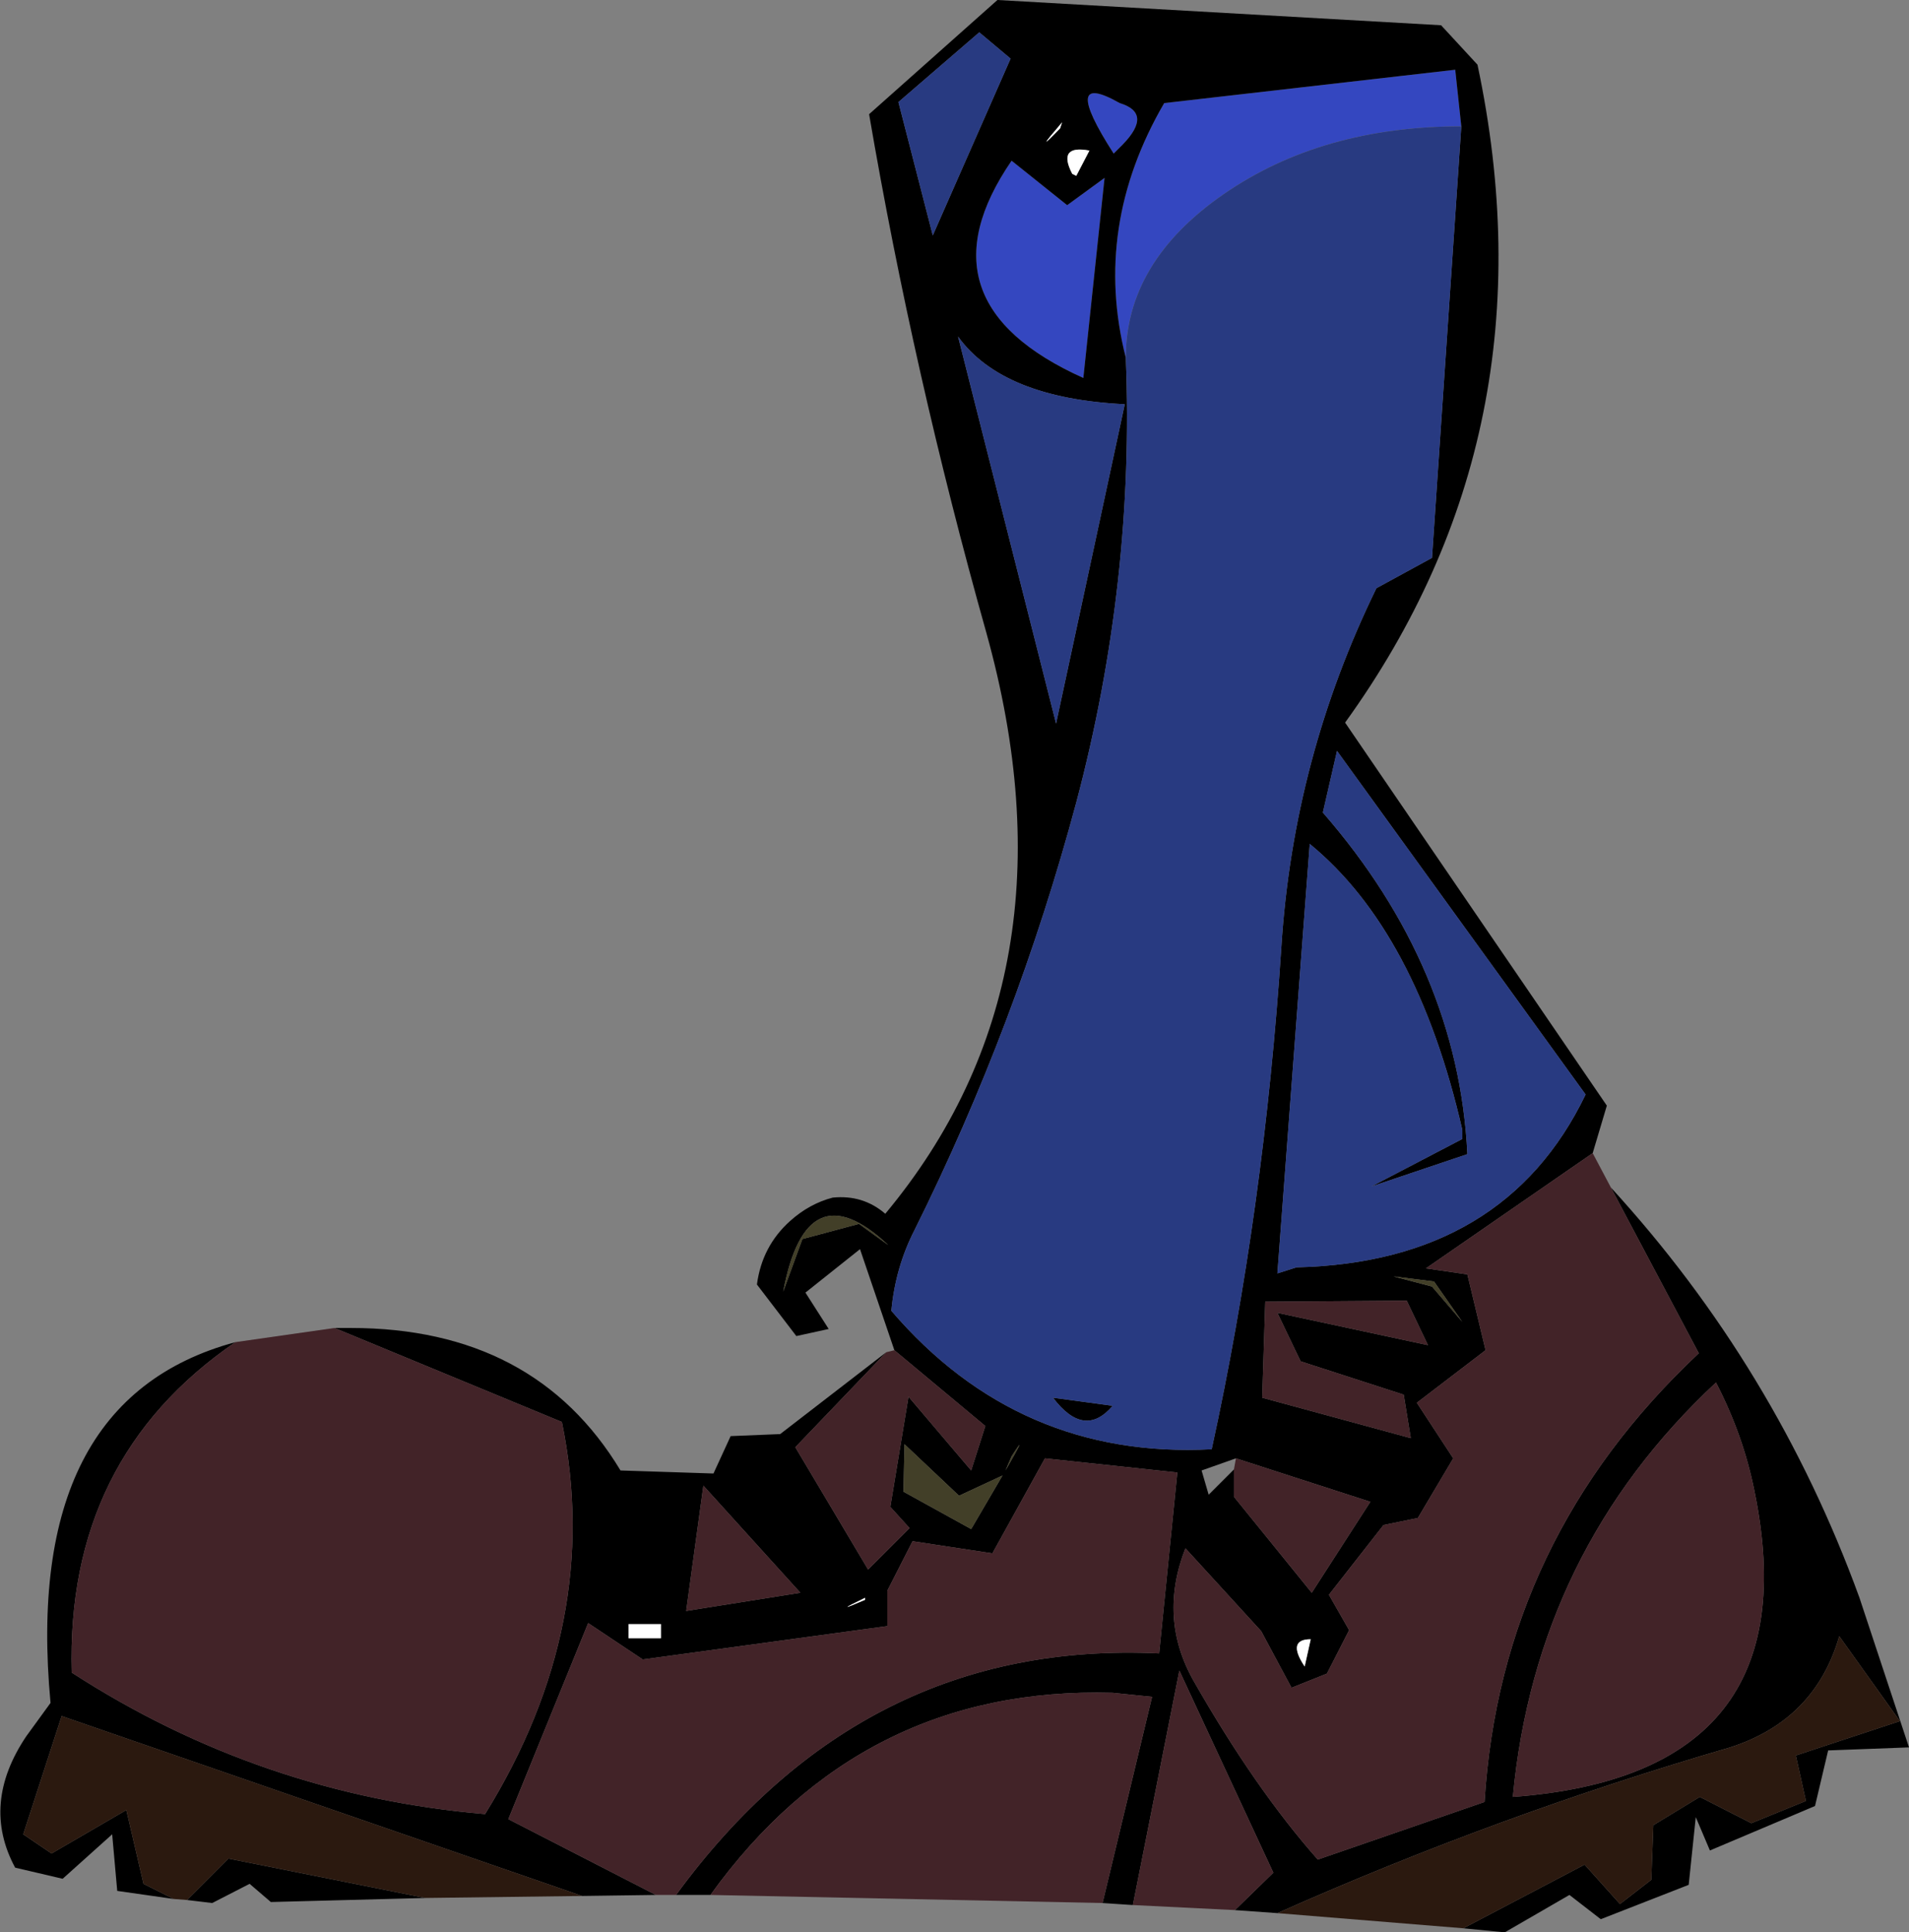
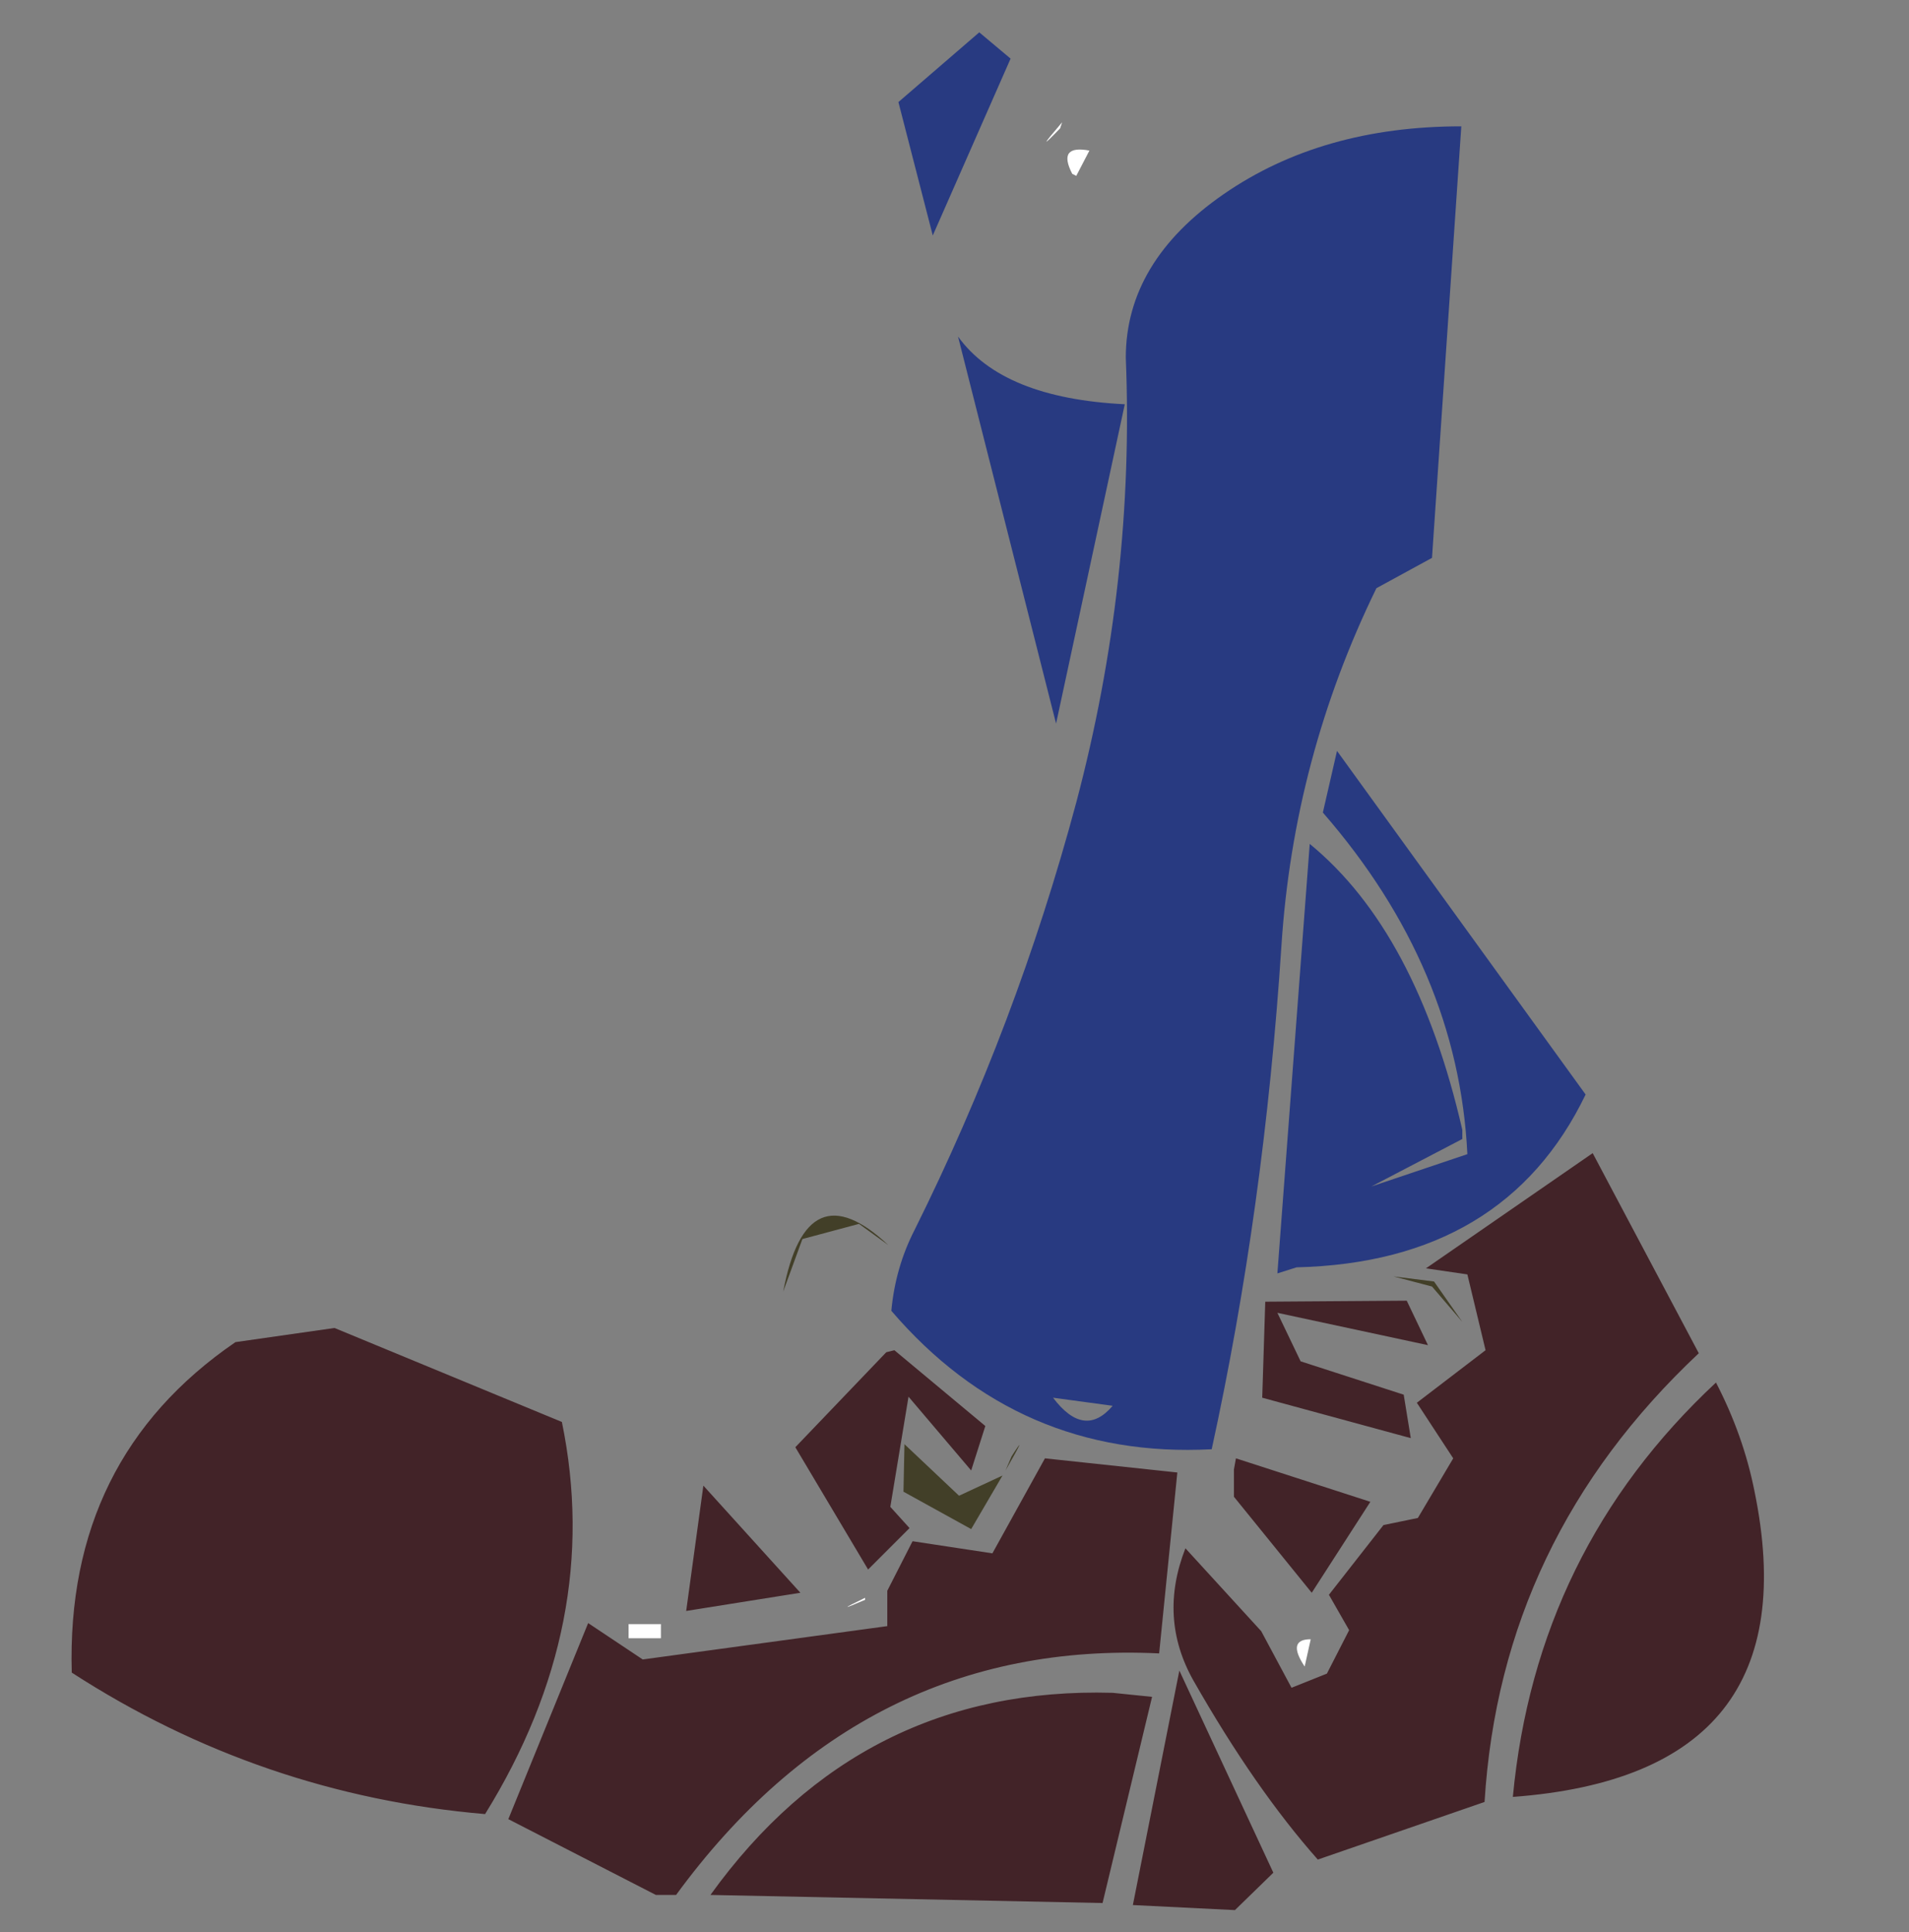
<svg xmlns="http://www.w3.org/2000/svg" height="95.6px" width="94.45px">
  <rect width="100%" height="100%" fill="#808080" stroke="none" />
  <g transform="matrix(1.0, 0.0, 0.0, 1.0, 48.6, -78.65)">
-     <path d="M6.95 85.8 L6.5 86.25 Q3.8 82.05 6.8 83.75 8.45 84.25 6.95 85.8 M4.2 88.8 L6.05 87.45 5.0 97.35 Q-3.35 93.6 1.45 86.6 L4.2 88.8 M7.1 96.35 Q5.45 89.85 9.0 83.75 L23.4 82.1 23.7 84.9 Q16.8 84.9 11.95 88.25 7.1 91.6 7.1 96.35" fill="#3447c0" fill-rule="evenodd" stroke="none" />
-     <path d="M6.95 85.8 Q8.45 84.25 6.8 83.75 3.8 82.05 6.5 86.25 L6.95 85.8 M3.85 85.0 L3.95 84.7 Q2.45 86.45 3.85 85.0 M4.2 88.8 L1.45 86.6 Q-3.35 93.6 5.0 97.35 L6.05 87.45 4.2 88.8 M4.65 87.35 L5.3 86.1 Q3.7 85.8 4.45 87.25 L4.65 87.35 M23.7 84.9 L23.4 82.1 9.0 83.75 Q5.45 89.85 7.1 96.35 7.55 107.4 4.65 118.35 1.7 129.35 -3.35 139.5 -4.3 141.35 -4.5 143.5 1.8 150.85 11.35 150.35 13.95 138.45 14.8 125.45 15.4 116.15 19.5 107.75 L22.25 106.25 23.7 84.9 M-4.35 145.45 L-6.05 140.45 -8.75 142.6 -7.6 144.4 -9.2 144.75 -11.15 142.2 Q-10.9 140.3 -9.5 139.05 -8.55 138.2 -7.4 137.9 -5.9 137.75 -4.8 138.7 4.95 127.0 0.2 109.95 -3.4 97.15 -5.6 84.3 L0.75 78.65 22.7 79.9 24.5 81.85 Q28.35 100.0 17.95 114.4 L30.9 133.35 30.2 135.7 21.95 141.4 24.0 141.7 24.9 145.45 21.5 148.05 23.3 150.8 21.55 153.75 19.85 154.1 17.15 157.55 18.15 159.3 17.05 161.45 15.3 162.15 13.8 159.35 10.05 155.25 Q8.7 158.7 10.45 161.8 13.5 167.15 16.6 170.65 L24.85 167.8 Q25.65 154.8 35.45 145.6 L31.1 137.4 Q39.25 146.3 43.4 157.7 L45.85 165.1 41.85 165.25 41.2 168.0 36.0 170.2 35.3 168.55 34.95 171.9 30.6 173.6 29.05 172.4 25.85 174.25 23.8 174.05 29.8 170.9 31.55 172.85 33.1 171.65 33.2 168.95 35.5 167.55 38.05 168.85 40.75 167.75 40.25 165.5 45.4 163.8 42.4 159.6 Q41.2 163.75 37.0 165.1 25.5 168.45 14.6 173.3 L12.5 173.15 14.4 171.3 9.75 161.3 7.45 172.9 5.95 172.8 8.4 162.6 6.45 162.4 Q-6.0 162.05 -13.45 172.4 L-15.15 172.4 Q-5.9 159.75 8.75 160.45 L9.65 151.5 3.1 150.8 0.5 155.5 -3.45 154.9 -4.7 157.35 -4.7 159.1 -16.8 160.75 -19.5 158.95 -23.45 168.65 -16.15 172.4 -19.8 172.45 -45.55 163.55 -47.45 169.4 -46.05 170.35 -42.35 168.2 -41.5 171.85 -40.0 172.6 -42.8 172.2 -43.05 169.4 -45.5 171.6 -47.85 171.05 Q-49.55 167.9 -47.3 164.55 L-46.1 162.9 Q-47.5 147.9 -36.95 145.05 -45.35 150.8 -45.05 161.4 -35.7 167.45 -24.6 168.4 -18.75 158.95 -20.8 149.0 L-32.05 144.35 -31.25 144.35 Q-22.15 144.35 -17.9 151.4 L-13.3 151.55 -12.45 149.7 -10.0 149.6 -4.75 145.55 -9.25 150.25 -5.65 156.3 -3.6 154.25 -4.55 153.2 -3.65 147.75 -0.55 151.4 0.15 149.2 -4.35 145.45 M17.55 115.8 L16.85 118.85 Q23.55 126.55 24.0 135.75 L19.25 137.35 23.75 135.0 23.75 134.55 Q21.5 124.75 16.2 120.4 L14.6 141.65 15.55 141.35 Q25.85 141.1 29.85 132.8 L17.55 115.8 M13.85 147.8 L21.2 149.8 20.85 147.65 15.75 146.0 14.6 143.6 22.05 145.2 21.0 143.0 14.0 143.05 13.85 147.8 M3.5 147.8 L6.45 148.2 Q5.05 149.85 3.5 147.8 M22.35 142.05 L20.35 141.8 22.25 142.3 23.75 144.05 22.35 142.05 M38.2 152.4 Q37.65 149.65 36.3 147.05 27.4 155.35 26.25 167.55 41.1 166.45 38.2 152.4 M12.45 151.35 L12.45 152.7 16.3 157.45 19.2 152.95 12.55 150.8 10.85 151.4 11.2 152.6 12.45 151.35 M1.45 150.7 L1.15 151.4 Q2.35 149.3 1.45 150.7 M15.95 161.1 L16.25 159.75 Q15.05 159.75 15.95 161.1 M7.05 98.65 Q1.0 98.35 -1.2 95.3 L3.65 114.45 7.05 98.65 M-4.15 83.7 L-2.45 90.3 1.4 81.55 -0.15 80.25 -4.15 83.7 M-8.9 139.95 L-6.1 139.2 -4.65 140.25 Q-8.7 136.45 -9.85 142.55 L-8.9 139.95 M-0.55 154.3 L1.0 151.65 -1.15 152.65 -3.85 150.1 -3.9 152.45 -0.55 154.3 M-5.8 157.8 L-5.8 157.7 Q-7.55 158.55 -5.8 157.8 M-14.65 158.35 L-9.0 157.45 -13.8 152.15 -14.65 158.35 M-17.5 159.7 L-15.9 159.7 -15.9 159.0 -17.5 159.0 -17.5 159.7 M-27.55 172.55 L-35.2 172.75 -36.25 171.85 -38.1 172.8 -39.35 172.65 -37.3 170.6 -27.55 172.55" fill="#000000" fill-rule="evenodd" stroke="none" />
    <path d="M3.85 85.0 Q2.45 86.45 3.95 84.7 L3.85 85.0 M4.65 87.35 L4.45 87.25 Q3.7 85.8 5.3 86.1 L4.65 87.35 M15.95 161.1 Q15.05 159.75 16.25 159.75 L15.95 161.1 M-5.8 157.8 Q-7.55 158.55 -5.8 157.7 L-5.8 157.8 M-17.5 159.7 L-17.5 159.0 -15.9 159.0 -15.9 159.7 -17.5 159.7" fill="#ffffff" fill-rule="evenodd" stroke="none" />
    <path d="M7.1 96.35 Q7.1 91.6 11.95 88.25 16.8 84.9 23.7 84.9 L22.25 106.25 19.5 107.75 Q15.4 116.15 14.8 125.45 13.95 138.45 11.35 150.35 1.8 150.85 -4.5 143.5 -4.3 141.35 -3.35 139.5 1.7 129.35 4.65 118.35 7.55 107.4 7.1 96.35 M17.55 115.8 L29.85 132.8 Q25.85 141.1 15.55 141.35 L14.6 141.65 16.2 120.4 Q21.5 124.75 23.75 134.55 L23.75 135.0 19.25 137.35 24.0 135.75 Q23.55 126.55 16.85 118.85 L17.55 115.8 M3.5 147.8 Q5.05 149.85 6.45 148.2 L3.5 147.8 M-4.15 83.7 L-0.15 80.25 1.4 81.55 -2.45 90.3 -4.15 83.7 M7.05 98.65 L3.65 114.45 -1.2 95.3 Q1.0 98.35 7.05 98.65" fill="#283a81" fill-rule="evenodd" stroke="none" />
    <path d="M-4.35 145.45 L0.15 149.2 -0.55 151.4 -3.65 147.75 -4.55 153.2 -3.6 154.25 -5.65 156.3 -9.25 150.25 -4.75 145.55 -4.35 145.45 M-32.05 144.35 L-20.8 149.0 Q-18.75 158.95 -24.6 168.4 -35.7 167.45 -45.05 161.4 -45.35 150.8 -36.95 145.05 L-32.05 144.35 M-16.15 172.4 L-23.45 168.65 -19.5 158.95 -16.8 160.75 -4.7 159.1 -4.7 157.35 -3.45 154.9 0.5 155.5 3.1 150.8 9.65 151.5 8.75 160.45 Q-5.9 159.75 -15.15 172.4 L-16.15 172.4 M-13.45 172.4 Q-6.0 162.05 6.45 162.4 L8.4 162.6 5.95 172.8 -13.45 172.4 M7.45 172.9 L9.75 161.3 14.4 171.3 12.5 173.15 7.45 172.9 M31.1 137.4 L35.45 145.6 Q25.65 154.8 24.85 167.8 L16.6 170.65 Q13.5 167.15 10.45 161.8 8.7 158.7 10.05 155.25 L13.8 159.35 15.3 162.15 17.05 161.45 18.15 159.3 17.15 157.55 19.85 154.1 21.55 153.75 23.3 150.8 21.5 148.05 24.9 145.45 24.0 141.7 21.95 141.4 30.2 135.7 31.1 137.4 M13.85 147.8 L14.0 143.05 21.0 143.0 22.05 145.2 14.6 143.6 15.75 146.0 20.85 147.65 21.2 149.8 13.85 147.8 M38.2 152.4 Q41.1 166.45 26.25 167.55 27.4 155.35 36.3 147.05 37.65 149.65 38.2 152.4 M12.45 151.35 L12.55 150.8 19.2 152.95 16.3 157.45 12.45 152.7 12.45 151.35 M-14.65 158.35 L-13.8 152.15 -9.0 157.45 -14.65 158.35" fill="#422328" fill-rule="evenodd" stroke="none" />
    <path d="M22.35 142.05 L23.75 144.05 22.25 142.3 20.35 141.8 22.35 142.05 M1.45 150.7 Q2.35 149.3 1.15 151.4 L1.45 150.7 M-8.9 139.95 L-9.85 142.55 Q-8.7 136.45 -4.65 140.25 L-6.1 139.2 -8.9 139.95 M-0.55 154.3 L-3.9 152.45 -3.85 150.1 -1.15 152.65 1.0 151.65 -0.55 154.3" fill="#423f28" fill-rule="evenodd" stroke="none" />
-     <path d="M-40.0 172.6 L-41.5 171.85 -42.35 168.2 -46.05 170.35 -47.45 169.4 -45.55 163.55 -19.8 172.45 -27.55 172.55 -37.3 170.6 -39.35 172.65 -40.0 172.6 M14.6 173.3 Q25.5 168.45 37.0 165.1 41.2 163.75 42.4 159.6 L45.4 163.8 40.25 165.5 40.75 167.75 38.05 168.85 35.5 167.55 33.2 168.95 33.1 171.65 31.55 172.85 29.8 170.9 23.8 174.05 14.6 173.3" fill="#2b190f" fill-rule="evenodd" stroke="none" />
  </g>
</svg>